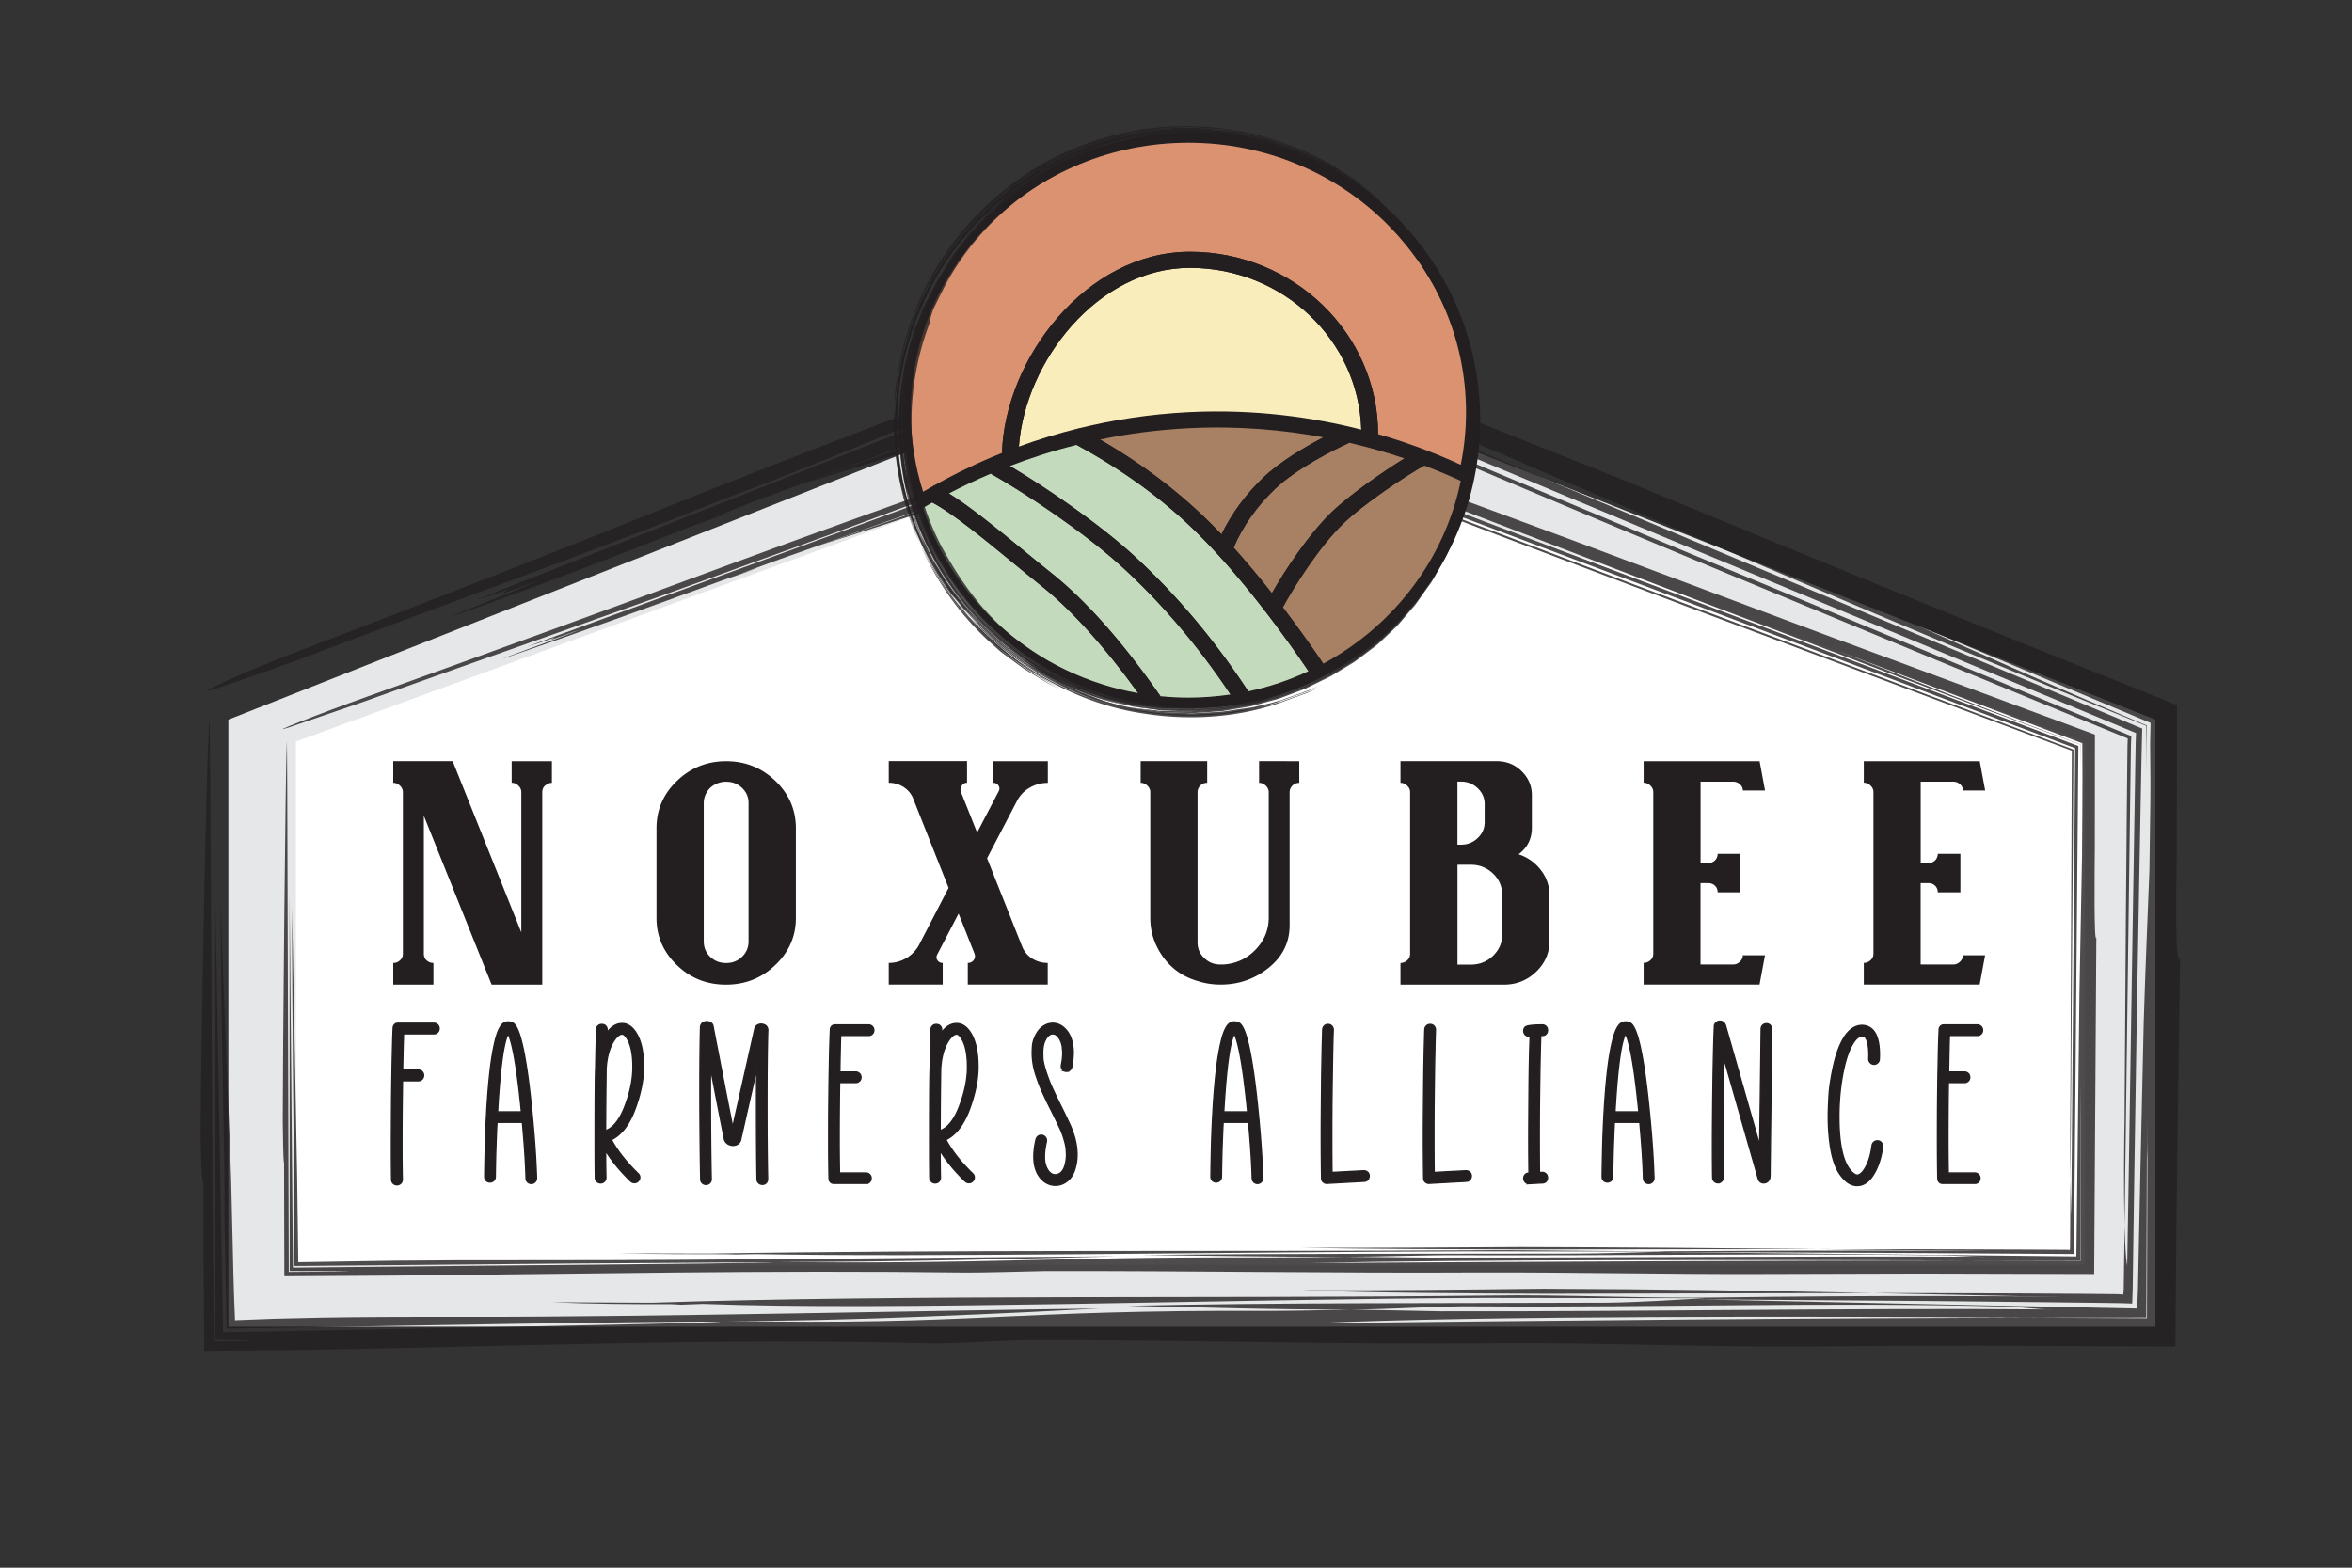
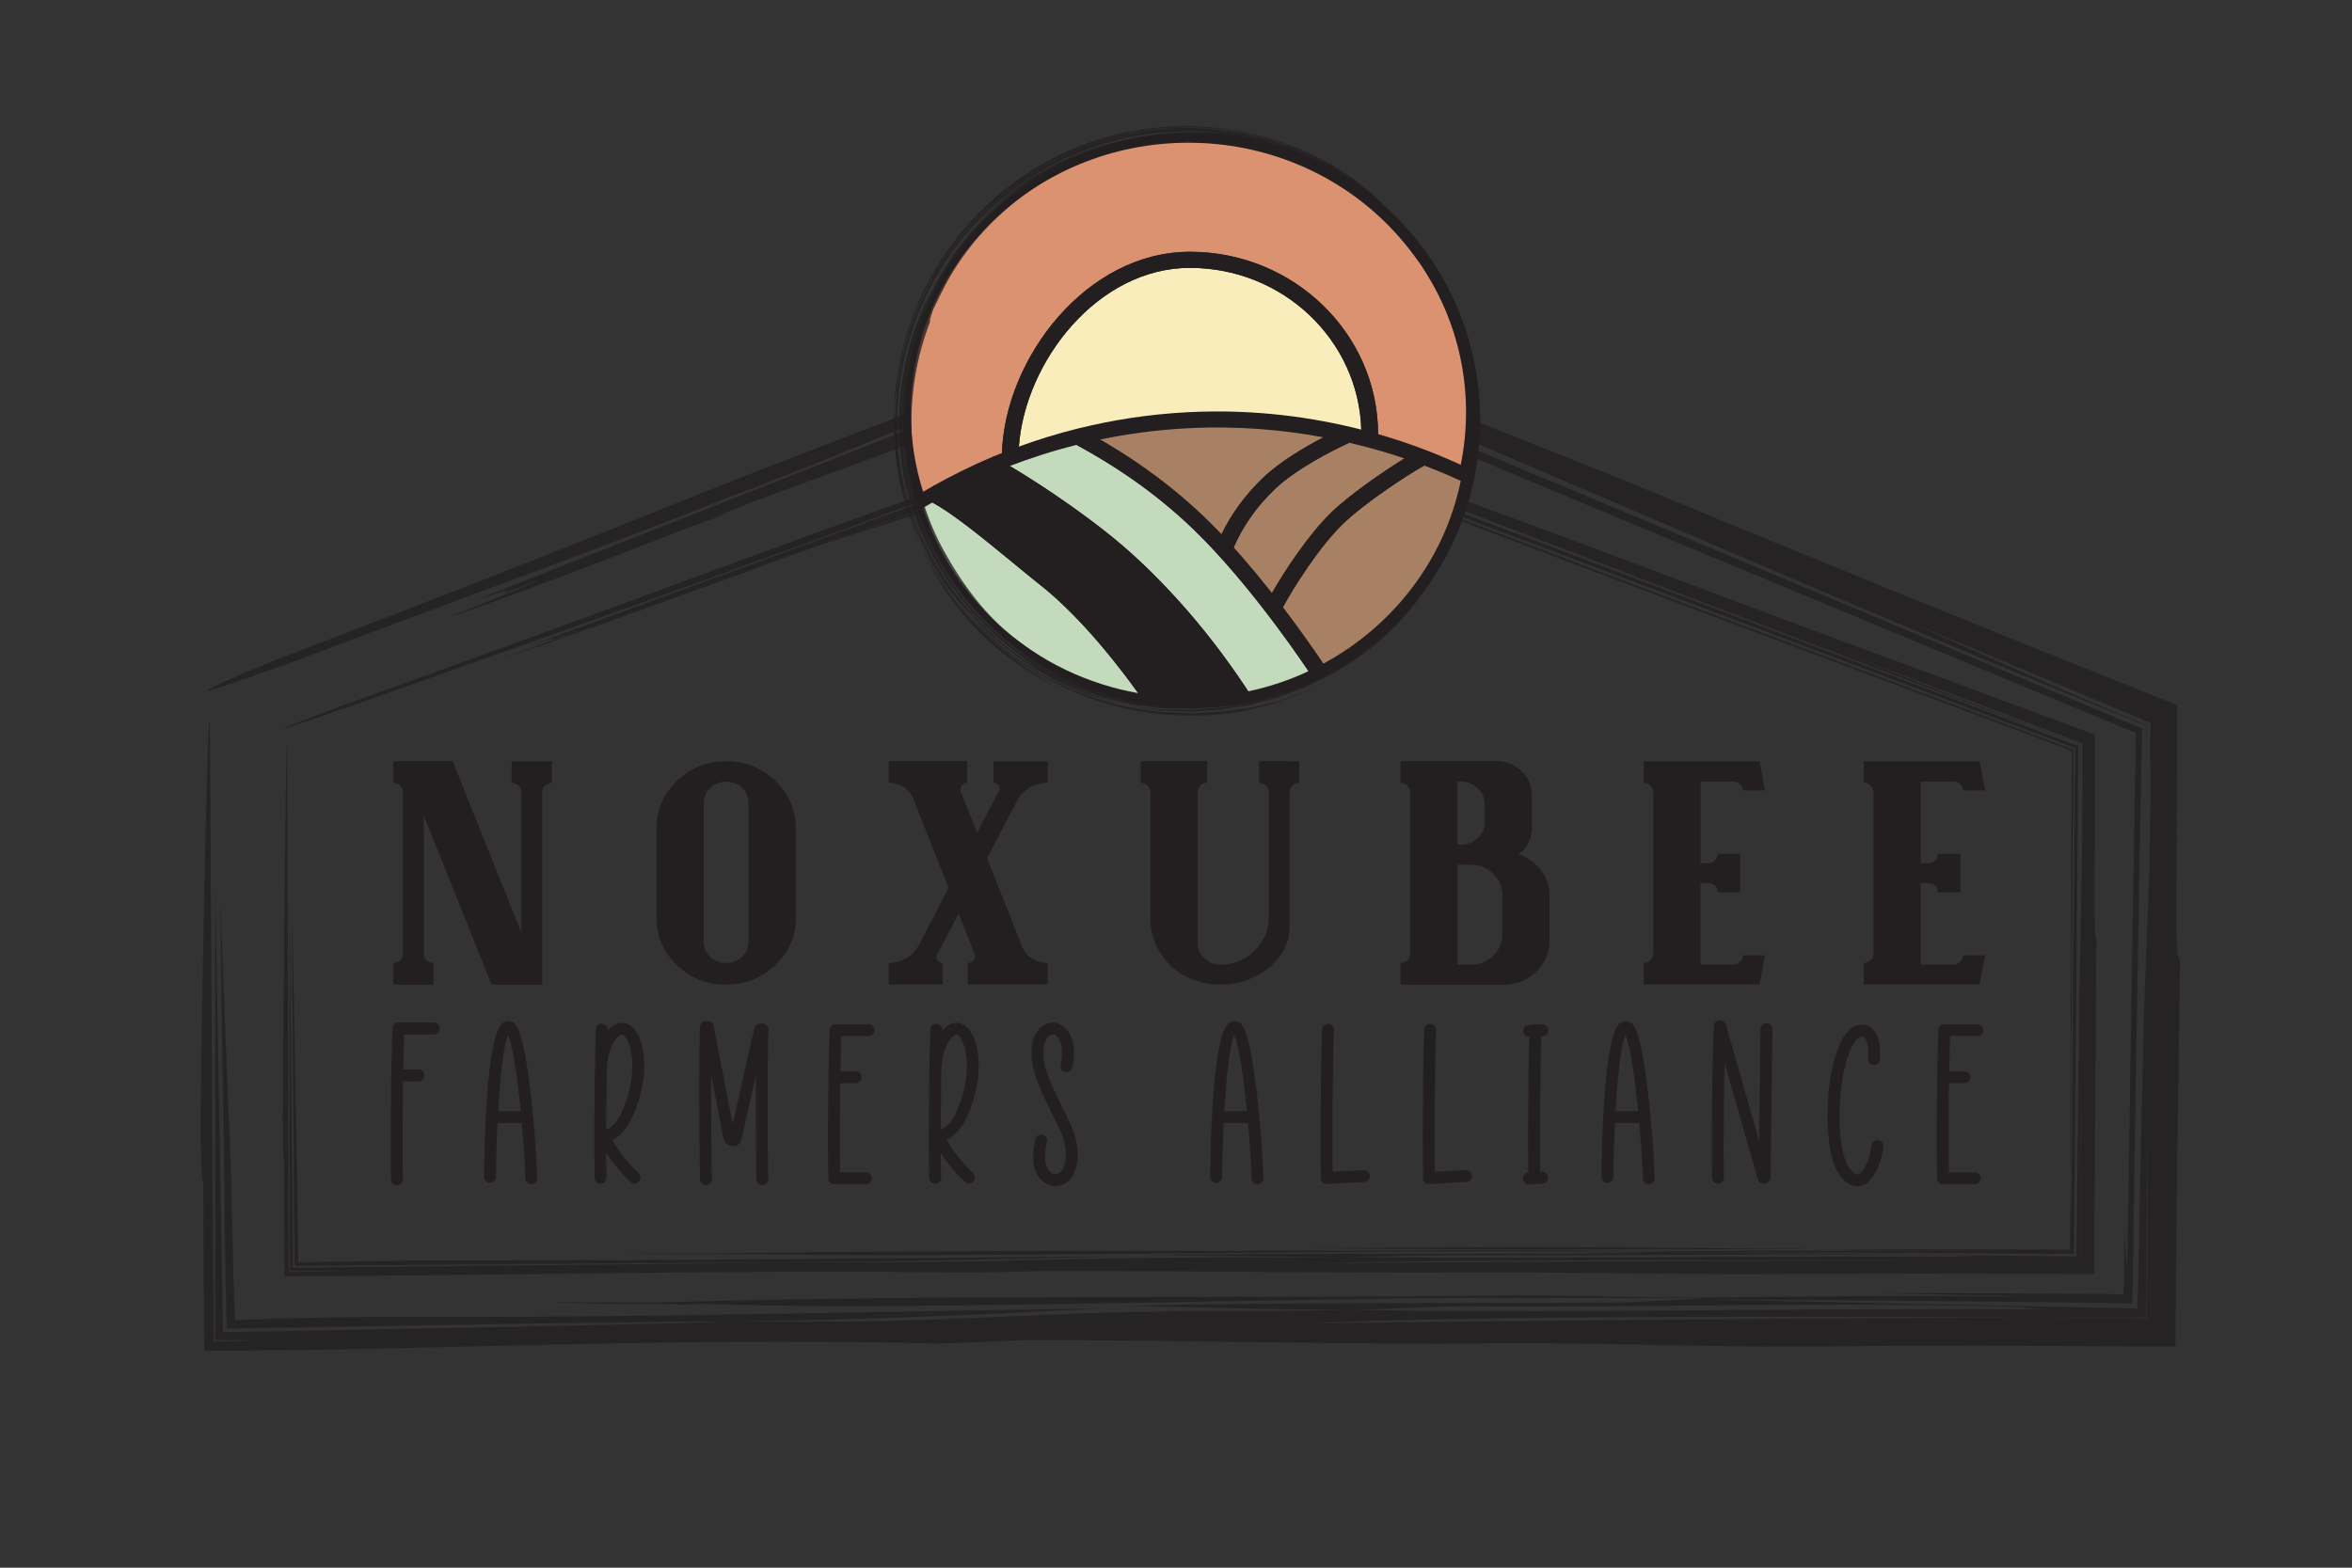
<svg xmlns="http://www.w3.org/2000/svg" version="1.1" width="432" height="288" x="0" y="0" viewBox="0 0 432 288" style="enable-background:new 0 0 432 288" xml:space="preserve">
  <rect x="0" y="0" width="432" height="288" fill="#333333" stroke="none" />
  <style>.st1{opacity:.8}.st2,.st4{fill:#231f20}.st4{stroke:#231f20;stroke-width:.242;stroke-miterlimit:10}.st5{fill:#a88063}.st6{fill:#c3dbbc}</style>
-   <path style="fill:#e6e7e8" d="M41.95 132.2v111.52h353.94V132.2L218.92 62.41z" />
  <g class="st1">
    <path class="st2" d="M55.06 119.54c26-9.92 49.34-19.1 73.22-28.71 15.04-5.99 29.56-11.55 44.13-17.05 7.29-2.74 14.58-5.48 21.96-8.25 3.69-1.38 7.4-2.78 11.14-4.18 1.87-.7 3.75-1.41 5.63-2.12 2.58-.99 5.18-1.98 7.79-2.97 7.68 3.12 15.57 6.33 23.67 9.63 19.3 7.86 37.19 14.99 56.05 22.49 15.37 6.37 31.38 12.95 47.88 19.67 8.26 3.35 16.63 6.74 25.1 10.17 9.31 3.73 18.72 7.5 28.23 11.3-.02 9.33-.04 18.81-.05 28.34-.09 4.99-.37 19.67.61 18.28-.16 11.41-.32 22.73-.48 33.99l-.21 16.84c-.06 6.82-.12 13.62-.17 20.41-12.06-.05-24.07-.11-36.05-.16-10.77-.01-21.51.04-32.24.16-18.29.1-37.35-.72-55.65-.61-29.76.34-59.02-.68-88.14-.56-4.04.15-12.79.66-16.18.6-40.1-1-77.18.56-115.05 1.19-6.68.07-12.83.13-18.73.18-.05-5.91-.09-11.61-.14-17.4-.03-4.32-.05-8.7-.03-13.38-.43-1.29-.36-4.7-.51-8.75-.02-10.82 1.06-70.93 1.62-76.44.12-1.19.23 21.15.36 46.56.07 12.71.14 26.18.21 37.86.11 12.84.2 23.71.25 29.8 4.58-.06 6.98-.11 6.63-.18-.49-.04-2.76-.06-6.38-.08 0-17.66-.01-77.17-.01-83.23.57 32.48 1.05 59.53 1.45 81.8 20.3-.38 36.71-.68 49.73-.93l28.85-.61c13.27-.31 15.27-.43 9.97-.42-5.3.01-17.89.16-33.81.4-16.02.27-35.38.59-54.09.9-.13-6.71-.26-13.34-.38-19.71.09-13.5-.65-32.7-.71-58.88.38 15.56 1.93 47.2 2.01 54.66.13 5.55.24 10.07.33 13.89.06 1.77.11 3.38.15 4.86.05 1.31.1 2.51.15 3.63 2.58-.1 4.85-.18 7.15-.27 2.69-.06 5.42-.13 8.61-.2 6.38-.11 14.57-.16 27.9-.14 32.25.06 87.63-1.23 115.17-1.53-14.32.76-47.77 2.43-68.84 2.25 45.85.88 52-2.05 99.77-1.81 4.45-.01 9.61-.11 15.18-.25 5.31.1 10.34.2 16.64.32 39.31.07 73.78-.63 112.44-.34-3.32.03-5.43-.46-8.82-.53-33.33-.87-61.67.18-96.94-.04-6.76-.13-16.17.6-23.33.59-14.54.04-27.45-.43-41.02-.69 27-.62 58.88-.46 88.01-.58 6.05-.07 13.34-.56 18.04-.82l-40.53-.06c-47.4.22-109.32 2.4-143.49 1.1-1.02.04-2.02.07-4.07.15-.51-.05-1.21-.08-2-.1-6.64.02-14.58-.04-21.76-.35l18.33.09c47.76-1.55 102.45-.73 154.3-1.32 11.49-.23 30.55.59 42.05.35 13.1-.19 26.42-.27 39.8-.26 6.69.03 13.39.05 20.09.08l10.04.09 2.51.03.54.01.14.01.28.01 1.17.06.08-1.32.01-.17.01-.09.01-.3.02-1.45.05-2.9c.07-3.86.14-7.7.2-11.52.23-14.75.47-29.5.7-44.23l.36-22.09.18-11.04.09-5.52.02-1.06.02-.66.05-1.36c-28.71-11.92-57.35-23.82-85.9-35.68-29.27-12.22-58.44-24.4-87.49-36.52-26.93 9.92-53.73 19.8-80.4 29.62-2.59 1.03-5.18 2.07-7.74 3.09 1.17-.35 2.3-.7 3.44-1.04-2.46.87-4.93 1.74-7.38 2.6-14.3 5.66-28.42 11.07-42.54 16.05-5.83 1.93 10.08-4 14.32-6.06-3.19 1.19-6.37 2.37-6.37 2.37s.52-.44 1.04-.87c-2.4 1.05-3.92 1.37-5.69 1.9 31.05-12.24 62.27-24.56 93.67-36.94-3.81.87-13.07 4.64-17.51 6.29-10.35 4.22-20.69 8.43-30.24 11.99-26.36 10.52-54.08 20.33-79.67 30.1-4.77 1.69-9.52 3.36-14.15 4.93-5.86 1.9 5.8-3.41 15.34-6.96zm338.69 68.03c.29-9.32.67-18.37 1.04-27.79.05-3.33.09-6.63.14-9.96.08-4.1.06-8.57-.01-13.08l.09-3.93c-14.8-6.2-29.54-12.38-44.33-18.58 6.85 3.09 13.82 6.21 21.18 9.43 3.69 1.59 7.46 3.23 11.35 4.91 3.59 1.52 7.28 3.09 11.11 4.71-.03 1.21-.05 2.47-.08 3.77-.02 1.66-.04 3.36-.07 5.09.02-2.98.04-5.93.05-8.79-5.85-2.39-11.62-4.73-17.3-7.05-6.02-2.49-11.96-4.96-17.84-7.39-11.74-4.91-23.22-9.78-34.58-14.63-22.71-9.73-45.04-19.3-68.12-29.19-6-2.45-12.02-4.91-18.11-7.39-6.38-2.58-12.82-5.18-19.34-7.82-3.19 1.24-6.54 2.53-9.91 3.84-10.97 4.28-21.65 8.57-32.21 12.83 14.06-5.25 28.1-10.5 42.11-15.74 58.27 24.38 116.23 48.63 174.55 73.04l-.13 5.29-.13 6.94c-.09 4.63-.17 9.26-.26 13.89-.16 9.27-.33 18.54-.49 27.83-.15 9.29-.3 18.6-.44 27.92-.07 4.66-.14 9.32-.2 13.99l-.1 7.01-.09 2.75c-1.66-.05-1.75-.09-6.21-.13l-10.49-.12c-7-.07-14.02-.14-21.05-.22-14.06-.1-28.17-.2-42.33-.31 27.3.57 54.04 1.13 81 1.7l.14-3.63c.05-2.31.09-4.63.14-6.95.1-4.65.19-9.31.29-13.99.21-9.36.42-18.77.63-28.25zm.6 17.26c-.05 12.55-.09 25-.13 37.21-5.3 0-10.45 0-15.58.01-50.32-.22-105.27-.38-137.81 1.04 44.34-.5 90.3-.97 137.81-1.04-18.35-.08-23.87-.08-19.87-.05 3.82.02 16.74.07 35.57.16.02-8.61.05-18.46.08-29.25-.08-1.41-.08-4.4-.07-8.08z" />
-     <path class="st2" d="M205.25 68.16c-19.67 7.02-39.64 14.14-59.3 21.15 7.63-2.3 14.36-4.3 23.24-7.24 8-2.74 16.3-5.72 24.73-8.81 8.24-3.06 16.64-6.18 25.01-9.28 3.97 1.66 7.94 3.32 11.88 4.97 4.11 1.74 8.19 3.46 12.23 5.16 24.4 10.42 49.22 20.87 74.4 31.34 12.6 5.21 25.28 10.45 38.04 15.73 11.71 4.8 23.49 9.63 35.33 14.49l-.05 1.24-.05 4.4-.09 9.12c-.05 6.09-.1 12.2-.16 18.32l-.24 36.89c-.08 4.01-.17 12.87 0 19.53.2-15.75.41-31.36.61-46.85.1-7.74.21-15.46.31-23.14.05-3.84.11-7.68.16-11.5.03-1.91.05-3.83.08-5.74.01-1.23.03-1.25.04-1.65l.04-1.06c-28.72-11.89-57.1-23.64-85.4-35.35l-43.72-18.29c-14.46-6.12-28.92-12.23-43.43-18.37-4.52 1.63-9.09 3.28-13.66 4.94zM283.4 236.75c-14.9.17-29.78.34-44.02.29 12.94.48 30.58.59 44.81.63 20-.04 40.01-.09 59.77-.13-19.76-.4-39.77-.72-60.56-.79z" />
    <path class="st2" d="M390.23 225.15c-.05 3.89-.11 7.77-.16 11.71-.02.32-.05.63-.08.96l-1-.07-5.9-.06c-4.29-.03-8.6-.06-12.94-.08-8.67-.02-17.41-.05-26.2-.07 8.68.19 17.32.37 25.96.56 4.32.1 8.64.19 12.97.29 2.05.05 4.09.09 6.14.14l1.82.14c.04-.47.07-.94.11-1.41l.03-.38.01-.1.01-.21.01-.65.05-2.62c-.47.04-.72-3.48-.83-8.15z" />
  </g>
-   <path style="fill:#fff" d="M54.35 136.23v96.12h328.59v-96.12l-164.3-60.14z" />
  <g class="st1">
    <path class="st2" d="M67.61 127.92c23.81-8.57 45.23-16.39 67.19-24.52 14.12-5.2 27.7-10.09 41.33-14.96 13.93-4.97 27.9-9.96 42.52-15.18l18.93 7.05c17.77 6.57 34.2 12.64 51.52 19.04 14.71 5.51 30.04 11.24 45.83 17.15 16.2 6 32.87 12.17 49.85 18.45-.01 6.81-.01 13.74-.02 20.7-.04 4.54-.17 17.89.28 16.62-.13 20.85-.27 41.4-.4 61.78-10.67-.03-21.29-.06-31.88-.08-10.03.03-20.02.05-30.02.08-16.63.05-33.96-.33-50.61-.29-27.06.16-53.67-.32-80.15-.26-3.68.07-11.63.31-14.72.28-36.47-.47-70.19.26-104.63.56-7.38.04-13.94.08-20.4.12-.02-6.75-.03-13.39-.05-20.75-.2-1.17-.17-4.28-.24-7.95-.01-9.84.49-64.5.75-69.51.05-1.01.1 16.41.16 37.38.07 21.44.15 46.51.19 60.03 3.69-.02 6.63-.04 8.59-.06 1.67-.02 2.51-.04 2.33-.06-.27-.01-1.31-.02-2.97-.03-1.94 0-4.59-.01-7.78-.02 0-20.09-.02-64.37-.02-69.3.24 26.86.45 49.62.62 68.69 39.21-.39 63.2-.63 76.02-.76 12.74-.15 14.38-.21 8.99-.2-5.39.03-17.82.11-33.26.21-15.49.14-34 .3-51.46.45-.04-4.25-.09-8.44-.13-12.51.04-12.28-.31-29.74-.33-53.55.27 14.14.81 42.93.94 49.71.09 6.72.16 11.73.21 15.66 7.32-.12 11.77-.19 17.77-.28 6.17-.07 13.93-.1 27.86-.09 29.33.03 79.69-.57 104.73-.72-13.02.35-43.45 1.13-62.61 1.05 41.69.41 47.29-.96 90.73-.85 4.04 0 8.74-.05 13.8-.12 4.83.05 9.4.09 15.13.15 35.75.03 67.1-.29 102.26-.16-3.02.01-4.94-.22-8.02-.25-30.31-.4-56.08.08-88.16-.02-6.15-.06-14.7.28-21.21.28-13.22.02-24.96-.2-37.31-.32 24.56-.29 53.54-.21 80.04-.27 5.5-.03 12.13-.26 16.41-.38l-36.86-.03c-43.11.1-99.42 1.12-130.5.51-.93.02-1.84.03-3.7.07-.47-.02-1.1-.04-1.82-.05-6.03.01-13.26-.02-19.79-.16l16.67.04c43.43-.72 93.17-.34 140.32-.61 10.45-.11 27.78.27 38.24.17 12.15-.09 24.5-.13 36.9-.12 6.2.01 12.41.03 18.62.04 3.1.01 6.2.03 9.3.04l4.64.03 1.59.01.54.02c.06-5.76.11-11.47.16-17.14l.63-75.28c-54.52-20.55-108.79-41.02-162.59-61.3-25.23 8.91-50.33 17.77-75.31 26.58-2.38.88-4.76 1.76-7.11 2.62 1.05-.34 2.08-.66 3.1-.99-2.24.77-4.49 1.55-6.72 2.32-13.13 4.82-26.06 9.48-38.94 13.92-5.29 1.77 9.26-3.4 13.22-5.03-2.92 1.03-5.83 2.07-5.83 2.07s.52-.3 1.03-.59c-2.22.86-3.57 1.23-5.17 1.73 28.5-10.43 57.17-20.93 85.99-31.48-3.39.95-11.92 4.12-15.98 5.56-9.53 3.55-19.03 7.09-27.77 10.2-24.22 8.93-49.48 17.65-72.92 26.08-4.35 1.49-8.68 2.97-12.88 4.42-5.2 1.74 5.62-2.55 14.34-5.64zm314.32 54.76c.16-8.47.32-16.7.48-25.28l.06-9.05c.01-1.87.02-3.81.02-5.81l-.03-5.83v-.16c-14.95-5.66-29.82-11.28-44.75-16.94 6.86 2.68 13.85 5.42 21.23 8.31 3.7 1.42 7.51 2.88 11.44 4.4l11.76 4.45c-.01 1.42-.02 2.99-.04 4.58 0-1.55.01-3.09.01-4.56-5.73-2.13-11.37-4.23-16.93-6.29-5.72-2.15-11.36-4.27-16.94-6.36-11.14-4.24-22.03-8.38-32.83-12.48-21.56-8.26-42.71-16.36-64.6-24.75-10.56-3.93-21.23-7.9-32.2-11.98-3.39 1.23-6.94 2.51-10.5 3.8-10.05 3.7-19.87 7.32-29.59 10.89 13.39-4.76 26.75-9.51 40.09-14.25 54.45 20.59 108.61 41.07 163.13 61.68-.27 30.95-.54 62.03-.81 93.32-12.26-.07-24.57-.15-36.92-.22l-39.2-.15c25.81.27 51.06.54 76.56.81.2-15.87.38-31.88.56-48.13zm.28 15.7-.06 33.18h-16.32c-45.76-.1-95.74-.18-125.33.48 40.32-.23 82.12-.45 125.33-.48-16.91-.04-21.83-.04-17.93-.02 3.82.01 16.28.04 34.3.07.01-7.69.02-16.41.03-25.9-.02-1.27-.02-3.98-.02-7.33z" />
    <path class="st2" d="M204.2 81.54c-17.94 6.22-36.14 12.54-54.07 18.76 6.89-2.19 12.96-4.11 21.01-6.8 7.56-2.57 15.44-5.31 23.45-8.14 7.93-2.81 16.01-5.68 24.05-8.53 6.96 2.64 13.88 5.26 20.66 7.83 23.11 8.84 46.6 17.75 70.42 26.73 23.32 8.73 46.94 17.58 70.82 26.52-.08 20.21-.16 40.63-.25 61.19-.04 3.64-.08 11.7 0 17.76.19-26.81.37-53.16.55-79.16-27.19-10.21-54.04-20.3-80.81-30.36-27.14-10.29-54.19-20.54-81.39-30.86-4.79 1.68-9.61 3.37-14.44 5.06zM279.23 229.09c-13.55.08-27.08.16-40.03.14 11.77.22 27.81.27 40.75.3l54.36-.06c-17.97-.19-36.17-.34-55.08-.38zM380.29 216.86c-.02 3.72-.05 7.45-.07 11.22l-.01 1.02-.01.17-.01.34-.47-.02-2.76-.02-6.01-.03c-4.02-.01-8.06-.03-12.11-.04l-24.53-.03 46.29.54.02-.56.01-.29.01-.83c.01-1.35.03-2.7.04-4.05-.22.02-.33-3.18-.39-7.42z" />
  </g>
  <path class="st4" d="M72.93 217.67a.974.974 0 0 1-1-.96c-.03-1.85-.04-3.94-.04-6.27 0-1.15.01-3.01.02-5.57.01-2.56.05-5.52.11-8.88.06-3.35.13-5.72.2-7.09 0-.29.09-.52.27-.69a.77.77 0 0 1 .56-.23h6.65c.26 0 .49.09.68.28s.28.42.28.7c0 .26-.09.49-.28.68s-.41.28-.68.28h-5.58c-.06 1.57-.11 3.79-.17 6.67h2.9c.26 0 .49.09.68.28s.28.42.28.7c0 .26-.09.49-.28.69s-.41.29-.68.29h-2.92c-.07 4.33-.1 8.19-.1 11.56 0 2.49.02 4.67.06 6.56a.974.974 0 0 1-.96 1zM97.6 217.42c-.28 0-.51-.09-.69-.27a.962.962 0 0 1-.29-.67c-.07-2.68-.29-6.11-.67-10.29h-4.67c-.17 3.29-.27 6.63-.31 10-.01.28-.11.51-.29.69-.18.18-.41.27-.69.27-.28 0-.51-.09-.69-.28s-.27-.42-.27-.7c.01-1.47.05-3.29.1-5.46.06-2.17.15-4.46.29-6.89.14-2.42.33-4.75.58-6.97s.57-4.12.96-5.7.86-2.61 1.42-3.09c.31-.22.62-.33.96-.33.35 0 .66.09.94.27 1.15.76 2.19 5.15 3.1 13.15.65 5.83 1.04 10.93 1.17 15.27 0 .28-.09.51-.27.7a.92.92 0 0 1-.68.3zm-1.83-13.16c-.76-7.78-1.58-12.56-2.44-14.34-.85 1.62-1.49 6.4-1.94 14.34h4.38zM110.34 217.32c-.28 0-.51-.09-.7-.27a.931.931 0 0 1-.3-.67c-.03-1.95-.04-4.15-.04-6.61 0-7.54.03-12.06.1-13.56.06-3.06.11-5.42.17-7.11.01-.26.11-.48.29-.65.18-.17.4-.25.65-.25.32 0 .57.09.74.28s.26.41.26.66l-.02.54c.83-1.1 1.76-1.65 2.77-1.65.9 0 1.69.47 2.38 1.42 1.04 1.46 1.56 3.64 1.56 6.54 0 2.2-.46 4.61-1.38 7.25-1.08 3.15-2.59 5.2-4.52 6.13 1.07 2.01 2.7 4.09 4.9 6.23.21.2.31.43.31.71 0 .24-.09.46-.28.66s-.42.3-.7.3c-.25 0-.47-.08-.67-.25-1.92-1.85-3.46-3.72-4.63-5.63.01 1.83.03 3.48.06 4.94 0 .28-.09.51-.27.69-.18.19-.41.29-.68.3zm.89-9.61c1.49-.53 2.72-2.15 3.69-4.86.89-2.42 1.33-4.7 1.33-6.83 0-2.49-.4-4.3-1.21-5.44-.28-.4-.53-.6-.77-.6-.43 0-.9.35-1.4 1.06-.89 1.29-1.4 3.04-1.54 5.23-.05 3.65-.08 7.46-.1 11.44zM140.05 217.59c-.28 0-.51-.09-.7-.26a.92.92 0 0 1-.3-.68c-.07-3.81-.1-8.36-.1-13.67 0-2.24.01-4.4.02-6.5l-2.92 12.88c-.06.31-.21.56-.46.75-.25.2-.56.3-.92.31-.4 0-.75-.11-1.05-.32-.3-.22-.49-.5-.57-.84-.4-1.97-1.25-6.31-2.54-13.02-.01 1.28-.02 2.58-.02 3.9 0 6.31.05 11.8.15 16.48 0 .28-.09.51-.27.69-.18.18-.4.28-.67.29-.28 0-.51-.09-.7-.26a.92.92 0 0 1-.3-.68 823.3 823.3 0 0 1-.15-16.86c0-4.97.04-8.68.12-11.13.01-.24.1-.45.27-.65.17-.19.43-.31.79-.33h.08c.35 0 .62.08.82.25.2.17.32.36.34.58.17.88.46 2.43.9 4.67.43 2.24.9 4.64 1.4 7.21.5 2.57.94 4.79 1.31 6.65l4.06-18.07c.07-.29.23-.51.48-.65a1.27 1.27 0 0 1 .9-.17c.35.06.6.18.76.39.16.2.24.42.24.66v.04c-.1 3.03-.15 7.6-.15 13.71 0 5.21.04 9.76.12 13.65 0 .28-.09.51-.27.69-.16.18-.39.28-.67.29zM159.06 217.4h-5.94c-.24 0-.43-.08-.58-.23a.86.86 0 0 1-.25-.58l-.02-.12c-.04-2.07-.06-4.51-.06-7.33 0-.71 0-2.19.01-4.44.01-2.25.04-5.05.1-8.41s.13-5.72.2-7.09v-.12c.03-.24.12-.43.27-.57s.34-.22.56-.22h6.19c.26 0 .49.09.68.28.19.19.28.42.28.7 0 .26-.09.49-.28.68-.19.19-.41.28-.68.28h-5.13c-.06 1.58-.1 3.82-.15 6.71h2.9c.28 0 .51.09.7.28s.28.42.28.7c0 .26-.09.49-.28.68s-.42.28-.7.28h-2.94c-.06 3.65-.08 7.12-.08 10.4 0 2.33.02 4.4.06 6.21h4.85c.26 0 .49.09.68.28s.28.41.28.68c0 .28-.09.51-.28.7s-.41.25-.67.25zM171.78 217.32c-.28 0-.51-.09-.7-.27a.931.931 0 0 1-.3-.67c-.03-1.95-.04-4.15-.04-6.61 0-7.54.03-12.06.1-13.56.06-3.06.11-5.42.17-7.11.01-.26.11-.48.29-.65.18-.17.4-.25.65-.25.32 0 .57.09.74.28s.26.41.26.66l-.02.54c.83-1.1 1.76-1.65 2.77-1.65.9 0 1.69.47 2.38 1.42 1.04 1.46 1.56 3.64 1.56 6.54 0 2.2-.46 4.61-1.38 7.25-1.08 3.15-2.59 5.2-4.52 6.13 1.07 2.01 2.7 4.09 4.9 6.23.21.2.31.43.31.71 0 .24-.09.46-.28.66s-.42.3-.7.3c-.25 0-.47-.08-.67-.25-1.92-1.85-3.46-3.72-4.63-5.63.01 1.83.03 3.48.06 4.94 0 .28-.09.51-.27.69a.92.92 0 0 1-.68.3zm.9-9.61c1.49-.53 2.72-2.15 3.69-4.86.89-2.42 1.33-4.7 1.33-6.83 0-2.49-.4-4.3-1.21-5.44-.28-.4-.53-.6-.77-.6-.43 0-.9.35-1.4 1.06-.89 1.29-1.4 3.04-1.54 5.23-.06 3.65-.09 7.46-.1 11.44zM193.83 217.76c-.69 0-1.33-.21-1.92-.61-.58-.41-1.06-.98-1.42-1.7a6.32 6.32 0 0 1-.56-2.06 9.99 9.99 0 0 1-.04-.94c0-.94.13-1.99.4-3.12.07-.28.22-.49.44-.63.15-.1.32-.15.5-.15.08 0 .16.01.23.02.28.08.48.23.6.44.1.15.15.33.15.52 0 .07-.01.14-.02.21-.24 1.06-.35 2-.35 2.83 0 .75.14 1.42.42 2.02.4.82.94 1.23 1.62 1.23h.06c.76-.1 1.31-.63 1.63-1.6.21-.71.31-1.41.31-2.1 0-.14-.02-.45-.05-.94s-.16-1.11-.39-1.87c-.22-.76-.47-1.43-.75-2.03-.58-1.22-1.14-2.36-1.67-3.42a76.46 76.46 0 0 1-1.6-3.35c-.49-1.08-.92-2.23-1.29-3.44a13.1 13.1 0 0 1-.54-3.67c0-.28.02-.68.05-1.21.03-.53.2-1.12.49-1.79.35-.74.76-1.3 1.25-1.69.63-.49 1.29-.73 2-.73.35 0 .68.06 1 .19.65.24 1.22.7 1.71 1.38.49.68.81 1.57.96 2.67.06.38.08.76.08 1.17 0 .81-.1 1.7-.29 2.69-.08.28-.24.48-.46.6a.85.85 0 0 1-.48.15c-.1 0-.19-.01-.29-.04a.89.89 0 0 1-.56-.44c-.08-.15-.12-.31-.12-.48 0-.07.01-.15.02-.23.17-.81.25-1.54.25-2.19 0-.22-.03-.59-.08-1.09-.06-.51-.22-1-.48-1.47-.38-.64-.8-.96-1.27-.96-.57 0-1.06.44-1.46 1.31-.25.56-.38 1.26-.38 2.12 0 .07 0 .36.01.88.01.51.16 1.28.47 2.29.35 1.12.75 2.21 1.22 3.24.47 1.04.98 2.12 1.55 3.24.53 1.06 1.08 2.21 1.67 3.46.33.71.63 1.51.9 2.4.32 1.1.48 2.2.48 3.29 0 .86-.13 1.74-.4 2.63-.26.86-.69 1.56-1.27 2.08-.7.59-1.47.89-2.33.89zM230.98 217.42c-.28 0-.51-.09-.69-.27a.962.962 0 0 1-.29-.67c-.07-2.68-.29-6.11-.67-10.29h-4.67c-.17 3.29-.27 6.63-.31 10-.01.28-.11.51-.29.69s-.41.27-.69.27c-.28 0-.51-.09-.69-.28a.974.974 0 0 1-.27-.7c.01-1.47.05-3.29.1-5.46s.15-4.46.29-6.89c.14-2.42.33-4.75.58-6.97s.57-4.12.96-5.7.86-2.61 1.42-3.09c.3-.22.62-.33.96-.33.35 0 .66.09.94.27 1.15.76 2.19 5.15 3.1 13.15.65 5.83 1.04 10.93 1.17 15.27 0 .28-.09.51-.27.7s-.4.29-.68.3zm-1.83-13.16c-.76-7.78-1.58-12.56-2.44-14.34-.85 1.62-1.49 6.4-1.94 14.34h4.38zM243.7 217.4c-.25 0-.47-.08-.65-.25a.864.864 0 0 1-.31-.69c-.04-2.32-.06-4.95-.06-7.88 0-2.03.02-5.04.06-9.02.04-3.99.11-7.46.21-10.42.01-.28.11-.5.3-.68s.41-.26.68-.26c.28 0 .51.1.71.31.17.2.25.42.25.69-.1 2.78-.17 6.83-.23 12.17-.03 2.56-.04 4.96-.04 7.21 0 2.45.01 4.72.04 6.81l5.83-.31c.26 0 .49.08.69.25s.3.39.31.67v.02c0 .26-.08.49-.25.69-.17.2-.39.3-.67.31l-6.87.38zM262.46 217.4c-.25 0-.47-.08-.65-.25a.864.864 0 0 1-.31-.69c-.04-2.32-.06-4.95-.06-7.88 0-2.03.02-5.04.06-9.02.04-3.99.11-7.46.21-10.42.01-.28.11-.5.3-.68s.41-.26.68-.26c.28 0 .51.1.71.31.17.2.25.42.25.69-.1 2.78-.17 6.83-.23 12.17-.03 2.56-.04 4.96-.04 7.21 0 2.45.01 4.72.04 6.81l5.83-.31c.26 0 .49.08.69.25s.3.39.31.67v.02c0 .26-.08.49-.25.69-.17.2-.39.3-.67.31l-6.87.38zM280.83 217.45a.93.93 0 0 1-.65-.25c-.19-.18-.3-.42-.31-.73 0-.26.08-.49.25-.67.17-.18.38-.28.65-.29h.06c-.03-2-.04-4.17-.04-6.52 0-2.15.02-5.12.05-8.9.03-3.78.1-7.02.2-9.73h-.19c-.26 0-.49-.08-.67-.25-.19-.18-.3-.42-.31-.73 0-.26.08-.49.25-.67.26-.28 1.32-.42 3.17-.42.25 0 .47.08.65.25.18.17.28.38.29.65v.1c0 .25-.08.46-.24.65-.16.18-.37.28-.64.29l-.35.02c-.1 2.63-.17 6.51-.23 11.65-.03 2.46-.04 4.77-.04 6.94 0 2.36.01 4.55.04 6.56l.5-.02c.25 0 .46.08.65.25.21.18.31.43.31.75 0 .25-.08.47-.24.65-.16.18-.38.28-.66.29l-2.5.13zM302.84 217.42c-.28 0-.51-.09-.69-.27a.962.962 0 0 1-.29-.67c-.07-2.68-.29-6.11-.67-10.29h-4.67c-.17 3.29-.27 6.63-.31 10-.01.28-.11.51-.29.69s-.41.27-.69.27c-.28 0-.51-.09-.69-.28a.974.974 0 0 1-.27-.7c.01-1.47.05-3.29.1-5.46s.15-4.46.29-6.89c.14-2.42.33-4.75.58-6.97s.57-4.12.96-5.7.86-2.61 1.42-3.09c.3-.22.62-.33.96-.33.35 0 .66.09.94.27 1.15.76 2.19 5.15 3.1 13.15.65 5.83 1.04 10.93 1.17 15.27 0 .28-.09.51-.27.7s-.4.29-.68.3zm-1.83-13.16c-.76-7.78-1.58-12.56-2.44-14.34-.85 1.62-1.49 6.4-1.94 14.34h4.38zM323.93 217.32h-.02c-.47-.03-.78-.26-.94-.71l-6.31-22.11c-.12 5.81-.19 11.26-.19 16.36 0 2 .01 3.82.04 5.46 0 .26-.09.49-.27.68s-.4.29-.67.3a.974.974 0 0 1-1-.96c-.03-1.79-.04-3.74-.04-5.83 0-2.79.03-6.47.09-11.02.06-4.56.15-8.2.26-10.92.01-.25.1-.47.27-.65.21-.22.46-.33.75-.33.22 0 .43.06.61.19s.32.31.41.56l6.29 22.07.27-21.4c0-.26.09-.49.28-.67s.42-.27.7-.27c.26 0 .49.09.67.28s.28.42.29.7l-.31 26.36v.27c0 .21-.01.43-.04.66-.03.23-.14.45-.33.66-.23.21-.5.32-.81.32zM341.08 217.8c-1.2 0-2.31-.8-3.35-2.4-.76-1.25-1.3-2.99-1.6-5.23-.22-1.61-.33-3.31-.33-5.1 0-.69.04-1.87.12-3.51.08-1.65.37-3.6.88-5.88.51-2.27 1.22-4.07 2.1-5.39.92-1.28 1.95-1.92 3.11-1.92.24 0 .46.03.67.08 1.68.42 2.52 2.18 2.52 5.29 0 .31-.01.6-.03.88a.9.9 0 0 1-.34.67.92.92 0 0 1-.6.23.93.93 0 0 1-.75-.35.914.914 0 0 1-.23-.62v-.04c.01-.24.02-.47.02-.69 0-.39-.02-.83-.07-1.33s-.15-.96-.3-1.39c-.15-.42-.36-.67-.62-.74a.699.699 0 0 0-.27-.04c-.03 0-.09 0-.19.01s-.26.09-.5.24-.5.43-.79.83c-.78 1.15-1.4 2.78-1.85 4.88-.61 2.76-.92 5.72-.92 8.88 0 4.32.55 7.39 1.65 9.21.39.62.79 1.06 1.19 1.31.17.12.34.19.52.19.07 0 .13-.01.19-.02.51-.15 1.02-.72 1.51-1.7s.84-2.22 1.03-3.72c.04-.25.15-.45.33-.61.18-.16.4-.24.65-.24.31 0 .55.12.73.35.15.18.23.4.23.65v.1c-.14 1.1-.38 2.14-.74 3.14s-.8 1.84-1.34 2.54-1.17 1.16-1.9 1.36c-.25.05-.48.08-.73.08zM362.71 217.4h-5.94c-.24 0-.43-.08-.58-.23a.86.86 0 0 1-.25-.58l-.02-.12c-.04-2.07-.06-4.51-.06-7.33 0-.71 0-2.19.01-4.44.01-2.25.04-5.05.1-8.41s.13-5.72.2-7.09v-.12c.03-.24.12-.43.27-.57.15-.15.34-.22.56-.22h6.19c.26 0 .49.09.68.28s.28.42.28.7c0 .26-.09.49-.28.68s-.41.28-.68.28h-5.13c-.06 1.58-.1 3.82-.15 6.71h2.9c.28 0 .51.09.7.28s.28.42.28.7c0 .26-.09.49-.28.68s-.42.28-.7.28h-2.94c-.06 3.65-.08 7.12-.08 10.4 0 2.33.02 4.4.06 6.21h4.86c.26 0 .49.09.68.28s.28.41.28.68c0 .28-.09.51-.28.7s-.42.25-.68.25z" />
  <g>
    <circle class="st2" cx="218.97" cy="77.19" r="52.9" />
    <g class="st1">
-       <path class="st2" d="M269.23 71.62c-.36-2.28-.53-4.54-1.17-6.67-.29-1.07-.5-2.15-.84-3.18-.37-1.02-.74-2.04-1.11-3.05-.2-.5-.34-1.02-.58-1.5l-.7-1.45c-.47-.96-.91-1.93-1.41-2.87l-1.67-2.72c-.28-.45-.55-.91-.84-1.36l-.97-1.27c-3.92-5.35-8.57-9.77-13.93-13.29-5.36-3.5-11.49-6.12-18.43-7.36-6.87-1.21-13.47-1.04-20.12.44-6.71 1.41-13.49 4.36-19.49 8.82-5.99 4.45-11.3 10.36-14.83 17.39-.38.75-1.13 2.24-1.73 3.5-.48 1.31-.8 2.39-.57 2.23-5.51 14.11-4.45 30.43 3.06 43.2 3.04 5.38 7.01 10.65 11.86 14.59 3.98 3.14 8.23 5.84 12.79 7.92 1.15.48 2.33.9 3.49 1.35.59.21 1.16.48 1.76.63l1.81.48 1.81.48c.6.17 1.2.33 1.82.4l3.69.56c.68.13 1.78.06 2.85.09 1.06.01 2.1.02 2.67.06 6.83.22 13.44-1.1 19.41-3.58 5.98-2.48 11.34-6.08 15.97-10.49.46-.43.91-.84 1.34-1.25.43-.42.79-.88 1.18-1.3.76-.86 1.49-1.68 2.22-2.51.65-.88 1.3-1.76 1.96-2.66.33-.45.67-.9 1.01-1.36.3-.49.6-.99.91-1.5.1-.45.72-1.42 1.38-2.6.43-.8 1.27-2.55 2.36-4.73.44-1.14.92-2.39 1.42-3.69.12-.33.26-.65.38-.99.09-.34.19-.69.28-1.03.19-.69.38-1.39.58-2.08.18-.7.42-1.38.54-2.07.12-.69.24-1.38.35-2.04.2-1.33.53-2.56.55-3.68.17-2.22.31-3.84.38-4.31.01-.24-.01 2.17-.29 5.87-.14.92-.28 1.92-.44 2.98-.08.53-.16 1.08-.24 1.64-.14.55-.28 1.11-.42 1.68-.3 1.14-.56 2.33-.91 3.52-.42 1.17-.85 2.35-1.28 3.54l-.32.89c-.12.29-.27.57-.4.86-.27.57-.54 1.13-.81 1.69-.53 1.12-1.03 2.24-1.68 3.23-.61 1.02-1.19 2-1.75 2.92-.6.9-1.24 1.7-1.78 2.46-.57.75-1.04 1.47-1.53 2.04-.5.57-.93 1.05-1.28 1.45-.7.8-1.07 1.23-.99 1.18.09-.08.44-.45.98-1.04.27-.3.59-.65.96-1.04s.78-.84 1.15-1.37c.77-1.05 1.7-2.23 2.63-3.55.82-1.38 1.74-2.83 2.6-4.33.73-1.56 1.52-3.11 2.18-4.62.57-1.55 1.1-3.02 1.58-4.33L270 87.6c-1.15 5.97-3.24 11.15-5.61 15.55l-1.85 3.17c-.66.98-1.36 1.91-2.02 2.83-.33.46-.65.91-.98 1.35-.35.42-.71.82-1.06 1.22-.7.8-1.39 1.58-2.05 2.34-5.56 5.84-10.94 9.04-14.96 10.98-1.97 1.09-3.73 1.65-5.08 2.2-.69.26-1.27.52-1.8.69-.53.15-.98.28-1.34.38-1.47.42-1.65.49-.86.29.39-.1 1.03-.27 1.88-.49.85-.21 1.84-.66 3.03-1.09 1.18-.44 2.53-.91 3.9-1.66 1.38-.72 2.96-1.37 4.43-2.39 1.51-.95 3.13-1.89 4.61-3.14.76-.59 1.53-1.18 2.31-1.79.72-.67 1.44-1.35 2.17-2.03 2.94-2.68 5.42-5.87 7.54-8.94 2.6-3.85 5.84-9.78 7.85-18.58-.32 1.3-.62 2.96-1.1 4.72-.28.87-.57 1.76-.86 2.66-.3.9-.55 1.83-.96 2.67-.37.86-.74 1.7-1.08 2.49-.34.8-.66 1.55-1.05 2.18-.73 1.29-1.31 2.32-1.63 2.88-.35.66-.77 1.22-1.15 1.75-.38.53-.73 1.02-1.05 1.48-.66.91-1.18 1.73-1.78 2.37-1.13 1.31-1.97 2.35-2.9 3.37-1 .96-2.04 1.95-3.47 3.28-.76.61-1.65 1.27-2.68 2.05-.52.38-1.06.82-1.68 1.24-.64.39-1.32.8-2.06 1.25-.6.37-1.24.75-1.89 1.15-.66.39-1.39.7-2.12 1.07-.73.36-1.49.73-2.26 1.11l-.58.29-.61.23c-.41.16-.82.31-1.24.47-.83.32-1.68.64-2.54.96-.85.34-1.77.51-2.66.78-.9.25-1.81.49-2.72.74-.92.21-1.85.33-2.78.49-.93.16-1.85.31-2.77.47-.93.06-1.85.13-2.75.19-.91.06-1.81.12-2.69.18-.88-.03-1.75-.05-2.59-.08l-2.47-.09c-.8 0-1.56-.18-2.3-.26-1.47-.22-2.85-.35-4.04-.61 1.25.22 2.95.33 4.87.55.96.15 1.99.1 3.06.12 1.07.01 2.17.02 3.29.04l3.39-.27c1.13-.1 2.26-.14 3.35-.38 2.18-.39 4.28-.65 6.04-1.18-1.93.54-3.72.7-5.32.96-.8.1-1.56.28-2.3.32-.74.05-1.44.09-2.12.14-.68.05-1.33.1-1.96.14-.32.03-.63.05-.93.07-.31 0-.61-.01-.91-.01-1.2-.01-2.36-.03-3.52-.04-1.17.04-2.32-.16-3.55-.28-.61-.07-1.24-.14-1.89-.22l-.99-.12c-.33-.07-.67-.15-1.01-.23-1.37-.33-2.88-.63-4.52-1.11-.8-.29-1.65-.59-2.54-.91-.45-.16-.9-.33-1.37-.5-.23-.09-.47-.17-.71-.26-.23-.11-.47-.23-.7-.34-.71-.33-1.48-.69-2.29-1.08-.81-.39-1.7-.73-2.54-1.26-.79-.5-1.57-.99-2.38-1.5-.4-.26-.82-.52-1.25-.79-.4-.31-.82-.64-1.26-.98-5.62-4.07-10.18-8.87-13.78-14.28-3.59-5.41-6.25-11.46-7.6-18.18.3 1.14.33 1.9.61 3.07.18.72.3 1.45.54 2.13.24.69.48 1.37.71 2.05.48 1.35.91 2.71 1.57 3.95.62 1.26 1.18 2.54 1.86 3.76.73 1.18 1.46 2.37 2.19 3.55 3.15 4.59 6.96 8.83 11.84 12.76.95.73 2.12 1.57 3.33 2.37 1.27.71 2.56 1.42 3.64 2.08.28.17.55.33.82.49.29.14.57.28.85.41.56.28 1.12.55 1.67.82 1.1.54 2.16 1.13 3.29 1.52 1.11.44 2.22.87 3.32 1.3 1.11.41 2.28.67 3.44 1.01-9.42-1.97-19.7-7.84-26.69-15.55-.73-.79-1.58-1.63-2.36-2.46-.72-.87-1.42-1.7-1.96-2.34 2.74 3.98 6.25 7.39 9.98 10.5 6.67 5.25 15.78 9.58 24.89 10.79 1.13.16 2.26.31 3.37.46 1.11.11 2.22.11 3.31.16.54.02 1.08.04 1.62.07.54.03 1.07.05 1.59 0 1.05-.06 2.08-.11 3.09-.17 2.02-.02 3.91-.45 5.69-.66.45-.06.88-.12 1.31-.18.43-.06.84-.19 1.24-.27.81-.18 1.59-.36 2.34-.53.35-.1.69-.2 1.39-.41.18-.03.43-.07.69-.17 2.21-.84 4.92-1.68 7.23-2.8-.99.45-1.95.99-2.98 1.36l-3.08 1.11c-7.95 3.12-17.41 3.98-26.66 2.49-9.31-1.38-18.19-5.69-25.52-11.4-.82-.63-1.68-1.48-2.63-2.34-.47-.44-.96-.89-1.45-1.36-.46-.5-.9-1.02-1.36-1.53-.45-.52-.9-1.03-1.35-1.54-.45-.51-.9-.99-1.26-1.53-.76-1.04-1.48-2-2.11-2.82-7.09-9.83-10.88-22.78-9.64-34.92l.14-2.05.34-2.03.34-2.03c.12-.67.2-1.35.41-2.01l1.08-3.96c.38-1.31.94-2.56 1.41-3.84.25-.63.47-1.28.75-1.9l.91-1.83.91-1.83c.16-.3.3-.61.46-.91l.54-.86 2.17-3.45 2.48-3.22c3.46-4.16 7.44-7.89 11.93-10.86 4.51-2.93 9.4-5.23 14.51-6.79 5.15-1.42 10.45-2.15 15.75-2.13 5.29.19 10.54.95 15.54 2.56 4.97 1.69 9.68 4 13.96 6.95 4.21 3.04 7.97 6.62 11.19 10.62.58.76 1.15 1.53 1.72 2.28-.22-.35-.44-.7-.66-1.04.51.74 1.02 1.47 1.53 2.21 2.95 4.37 5.21 9.1 6.63 14.02.57 2.01-1.23-3.49-1.98-4.92.26.52.4 1.09.55 1.49.14.41.24.68.24.68l-.28-.36c.33.82.43 1.34.6 1.94l-.73-1.99c-.25-.66-.46-1.34-.8-1.96l-1.84-3.83-2.21-3.64c-.34-.62-.79-1.17-1.22-1.74l-1.28-1.71a53.475 53.475 0 0 0-12.51-11.54c.53.38 1.42 1.15 2.38 1.88.94.76 1.99 1.44 2.55 2.01 2.87 2.45 5.56 5.12 7.57 7.92 3.04 3.72 5.27 8.13 7 12.61.39 1.14.78 2.27 1.17 3.41.3 1.16.55 2.32.83 3.47.13.58.28 1.15.4 1.72.08.58.16 1.16.23 1.74.15 1.16.34 2.3.46 3.44.02 1.69.04 3.37.05 5.01-.08 1.08-.1.45-.24-.76-.13-1.19-.2-3.09-.33-4.77zm-101.74-9.31c.12-.39.22-.79.35-1.17l.46-1.14.91-2.25c.54-1.52 1.41-2.91 2.15-4.38l.77-1.56.92-1.48c.38-.61.77-1.25 1.17-1.9.2-.33.4-.66.6-1 .23-.32.46-.64.7-.96 3.67-5 8.17-9.33 13.32-12.71-5.2 3.27-10.23 7.59-14.6 14.13.31-.55.7-1.05 1.08-1.55.38-.5.76-1 1.13-1.5.38-.5.75-.99 1.13-1.48.39-.48.83-.91 1.24-1.37.84-.89 1.65-1.8 2.5-2.66.91-.8 1.8-1.59 2.7-2.38.87-.82 1.84-1.49 2.8-2.18.97-.67 1.88-1.41 2.88-2 2.03-1.14 3.97-2.39 6.1-3.24 4.12-2 8.53-3.13 12.94-3.99l3.36-.41c.56-.06 1.12-.16 1.68-.19l1.7-.04c1.13-.03 2.26-.05 3.4-.08 1.13.08 2.27.17 3.41.25l2.07.13 2.06.34 2.06.34 1.03.17 1.01.27c1.35.36 2.71.73 4.08 1.1 1.32.49 2.65.99 3.99 1.49l.71.26.68.33 1.35.65c.89.44 1.8.84 2.67 1.3.85.51 1.69 1.01 2.53 1.52.84.51 1.7.98 2.46 1.59-9.9-7.22-22.37-10.87-34.71-9.99-6.16.45-12.25 1.96-17.93 4.5a53.535 53.535 0 0 0-15.44 10.44c-9.03 8.73-14.81 20.88-15.92 33.65-1.29 12.77 2.51 26.07 10.29 36.59-10.03-13.71-12.7-31.49-7.79-47.44zm-1.14 5.95c-1.14 6.53-1.07 13.21.22 19.57 1.75 8.65 5.89 17.21 11.37 23.66 5.5 6.46 12.02 10.8 17.18 13.11-13.98-6.61-25.15-20.4-28.55-36.77.46 1.93.86 3.43 1.14 4.56.13.57.29 1.02.43 1.39.13.37.23.64.3.84.28.77.08.2-.52-1.47-.22-.86-.51-2-.86-3.38-.15-.7-.41-1.44-.53-2.27-.12-.83-.26-1.72-.4-2.66-.62-3.76-.7-8.5-.19-13.78.06-.49.22-1.53.41-2.8z" />
      <path class="st2" d="M240.56 28.81c6.53 3.18 12.44 7.76 17.07 13.22-.83-1.08-1.6-2.13-2.57-3.08l-1.45-1.51c-.51-.52-1.02-1.09-1.66-1.58-.86-.69-1.72-1.39-2.59-2.1l-.66-.53c-.23-.16-.47-.31-.71-.47-.48-.31-.96-.62-1.45-.94-.49-.31-.98-.63-1.47-.94l-.74-.47-.78-.4c-1.05-.53-2.11-1.07-3.16-1.6-4.34-1.89-8.95-3.47-13.56-4.15a53.494 53.494 0 0 0-20.24.38 52.884 52.884 0 0 0-19.08 8.25 54.216 54.216 0 0 0-14.75 15.27 53.721 53.721 0 0 0-7.78 20.16c-.12.71-.3 1.85-.5 3.11-.1 1.27-.14 2.67-.18 3.86.45-9.2 3.09-18.17 7.85-25.76l1.78-2.83 2.03-2.65 1.02-1.32c.36-.42.75-.82 1.12-1.22l2.27-2.42c.78-.78 1.64-1.48 2.46-2.22.84-.72 1.62-1.5 2.54-2.11l2.67-1.93.67-.48.71-.42 1.42-.83c.95-.54 1.87-1.15 2.85-1.62l2.97-1.37c.5-.22.98-.47 1.49-.67l1.54-.54 3.08-1.07c1.04-.3 2.11-.52 3.16-.78 1.06-.23 2.1-.56 3.18-.66 2.15-.25 4.28-.68 6.45-.65l3.23-.1c1.08.03 2.15.14 3.23.21l1.61.12.8.06.8.14 3.18.56c.53.1 1.06.16 1.58.31l1.55.44 3.1.88c1.01.36 2 .78 3 1.17.96.4 1.98.74 2.92 1.28zM181.54 117.72l1.51 1.34.76.67c.26.21.54.4.81.6 1.08.8 2.16 1.59 3.24 2.38 1.11.74 2.27 1.38 3.38 2.07.57.33 1.11.7 1.69.99.59.28 1.17.57 1.75.85l-1.62-.84c-.57-.28-1.09-.67-1.66-1.02-1.12-.73-2.33-1.43-3.48-2.23-1.12-.85-2.25-1.71-3.36-2.55-.57-.4-1.05-.89-1.56-1.34-.5-.45-.98-.9-1.46-1.33-5.29-4.89-9.6-10.84-12.55-17.33a53.125 53.125 0 0 0 12.55 17.74zM164.27 75.29c-.03.73-.12 1.47-.11 2.21.03.74.06 1.48.08 2.22.21 6.82 1.79 13.8 4.75 20.26-3-6.89-4.49-14.3-4.49-21.77-.08.01-.15-.3-.22-.83-.06-.52-.02-1.25-.01-2.09z" />
    </g>
  </g>
  <g>
    <path class="st5" d="M226.58 100.59c2.5 2.78 4.88 5.65 7.03 8.39 2.48-4.34 6.79-10.84 10.93-14.85 3.38-3.27 9.56-7.53 13.42-9.91-2.99-1.02-6.39-2.01-10.13-2.88-2.95 1.33-9.81 4.81-13.66 8.51-3.35 3.2-5.83 6.73-7.59 10.74zM224.35 98.18c1.87-3.85 4.39-7.29 7.67-10.44 3.02-2.89 7.55-5.58 11.06-7.4-7.26-1.35-15.59-2.14-24.81-1.67-5.82.29-11.24 1.04-16.23 2.08 5 2.9 11.31 7.03 17.72 12.91 1.56 1.42 3.09 2.94 4.59 4.52zM235.62 111.57c3.44 4.52 6.1 8.38 7.43 10.36 12.85-6.95 22.29-19.13 25.25-33.59-1.79-.83-4.06-1.81-6.7-2.81-3.03 1.66-10.98 6.89-14.9 10.69-4.45 4.29-9.09 11.69-11.08 15.35z" />
  </g>
  <g>
    <path class="st6" d="M217.68 95.8c-7.45-6.84-14.78-11.25-19.94-14.07-4.51 1.13-8.6 2.47-12.26 3.88 6.43 3.82 16.27 10.48 22.87 16.54 7.73 7.1 14.77 15.46 20.93 24.86 3.87-.83 7.58-2.08 11.06-3.71-3.16-4.68-12.73-18.38-22.66-27.5zM191.23 107.6c-1.64-1.31-3.39-2.74-5.16-4.2-5.24-4.31-11.12-9.13-14.83-11.08-.6.34-1.16.67-1.68.97 5.54 17.42 20.73 30.72 39.51 34.05-6.13-8.49-12.26-15.29-17.84-19.74z" />
-     <path class="st6" d="M206.25 104.29c-7.14-6.56-18.2-13.86-24.27-17.27-2.92 1.24-5.48 2.48-7.69 3.64 3.86 2.38 8.86 6.47 13.74 10.48 1.76 1.45 3.5 2.87 5.13 4.17 6.37 5.09 13.1 12.69 19.99 22.59 1.69.16 3.4.26 5.13.26 2.63 0 5.22-.21 7.74-.58-5.86-8.78-12.5-16.62-19.77-23.29z" />
+     <path class="st6" d="M206.25 104.29z" />
  </g>
  <path d="M269.27 75.72c0-27.34-22.83-49.5-50.99-49.5s-50.99 22.16-50.99 49.5c0 5.09.79 10 2.26 14.62.57-.34 1.21-.71 1.88-1.08l.05-.11c.02.01.05.03.08.04 2.79-1.57 6.39-3.43 10.74-5.26l.06-.1c.02.01.05.03.08.04.52-.22 1.06-.43 1.6-.65.55-17.32 15.43-36.97 34.53-36.97 19.04 0 34.53 15.02 34.55 33.5 6.53 1.88 11.7 4.03 15.18 5.64.63-3.13.97-6.36.97-9.67z" style="fill:#db9271" />
  <path d="M218.56 49.21c-16.96 0-30.27 17.18-31.42 32.83 3.36-1.23 7.05-2.39 11.08-3.38l.02-.04c.01.01.03.02.05.03 5.99-1.47 12.68-2.56 19.99-2.93 12.31-.62 23.07.99 31.75 3.2-.49-16.46-14.4-29.71-31.47-29.71z" style="fill:#faedbc" />
  <g>
    <path class="st2" d="M193.16 105.31c-1.63-1.3-3.36-2.72-5.13-4.17-4.88-4.01-9.88-8.1-13.74-10.48-1.1.58-2.13 1.14-3.05 1.66 3.71 1.94 9.59 6.77 14.83 11.08 1.78 1.46 3.52 2.89 5.16 4.2 5.58 4.45 11.71 11.26 17.83 19.75 1.35.24 2.71.43 4.09.56-6.89-9.9-13.62-17.51-19.99-22.6zM208.34 102.14c-6.59-6.06-16.43-12.72-22.87-16.54-1.21.47-2.38.94-3.5 1.41 6.07 3.41 17.13 10.71 24.27 17.27 7.27 6.68 13.91 14.51 19.77 23.3 1.09-.16 2.18-.35 3.25-.58-6.15-9.39-13.19-17.76-20.92-24.86zM233.61 108.98a164.63 164.63 0 0 0-7.03-8.39c-.12.27.59-1.37.48-1.09l-1.73-1.44c.3-.73.24-.13-.97.12-1.5-1.58-3.04-3.11-4.58-4.52-6.41-5.89-12.72-10.02-17.72-12.91-1.48.31-2.91.64-4.31.99 5.16 2.82 12.49 7.23 19.94 14.07 9.92 9.11 19.5 22.82 22.65 27.49.92-.43 1.82-.89 2.71-1.37-1.33-1.98-3.99-5.84-7.43-10.36" />
    <path class="st2" d="M224.35 98.18c.75.79 1.49 1.59 2.22 2.41 1.76-4.01 4.24-7.54 7.59-10.74 3.86-3.7 10.71-7.18 13.66-8.51-1.52-.36-3.1-.69-4.74-.99-3.51 1.82-8.04 4.51-11.06 7.4-3.28 3.14-5.8 6.58-7.67 10.43zM218.56 46.26c-19.1 0-33.98 19.65-34.53 36.97 1-.4 2.03-.8 3.11-1.19 1.15-15.65 14.47-32.83 31.42-32.83 17.07 0 30.98 13.25 31.47 29.71 1.06.27 2.09.55 3.09.84-.03-18.48-15.52-33.5-34.56-33.5zM261.63 85.51l-1.49-2.57c-.57.31-1.32.75-2.19 1.29 1.29.44 2.49.88 3.63 1.31.02-.02.04-.03.05-.03z" />
    <path class="st2" d="M233.61 108.98c.69.88 1.37 1.75 2.01 2.6 1.99-3.66 6.63-11.06 11.07-15.36 3.92-3.8 11.87-9.03 14.9-10.69-1.14-.44-2.34-.87-3.63-1.31-3.86 2.38-10.04 6.64-13.42 9.91-4.14 4.01-8.45 10.5-10.93 14.85z" />
  </g>
  <g>
    <g class="st1">
      <path class="st2" d="M269.27 71.33c-.36-2.28-.53-4.54-1.17-6.67-.29-1.07-.5-2.15-.84-3.18-.37-1.02-.74-2.04-1.11-3.05-.2-.5-.34-1.02-.58-1.5l-.7-1.45c-.47-.96-.91-1.93-1.41-2.87l-1.67-2.72c-.28-.45-.55-.91-.84-1.36l-.97-1.27c-3.92-5.35-8.57-9.77-13.93-13.29-5.36-3.5-11.49-6.12-18.43-7.36-6.87-1.21-13.47-1.04-20.12.44-6.71 1.41-13.49 4.36-19.49 8.82-5.99 4.45-11.3 10.36-14.83 17.39-.38.75-1.13 2.24-1.73 3.5-.48 1.31-.8 2.39-.57 2.23-5.51 14.11-4.45 30.43 3.06 43.2 3.04 5.38 7.01 10.65 11.86 14.59 3.98 3.14 8.23 5.84 12.79 7.92 1.15.48 2.33.9 3.49 1.35.59.21 1.16.48 1.76.63l1.81.48 1.81.48c.6.17 1.2.33 1.82.4l3.69.56c.68.13 1.78.06 2.85.09 1.06.01 2.1.02 2.67.06 6.83.22 13.44-1.1 19.41-3.58 5.98-2.48 11.34-6.08 15.97-10.49.46-.43.91-.84 1.34-1.25.43-.42.79-.88 1.18-1.3.76-.86 1.49-1.68 2.22-2.51.65-.88 1.3-1.76 1.96-2.66.33-.45.67-.9 1.01-1.36.3-.49.6-.99.91-1.5.1-.45.72-1.42 1.38-2.6.43-.8 1.27-2.55 2.36-4.73.44-1.14.92-2.39 1.42-3.69.12-.33.26-.65.38-.99.09-.34.19-.69.28-1.03.19-.69.38-1.39.58-2.08.18-.7.42-1.38.54-2.07.12-.69.24-1.38.35-2.04.2-1.33.53-2.56.55-3.68.17-2.22.31-3.84.38-4.31.01-.24-.01 2.17-.29 5.87-.14.92-.28 1.92-.44 2.98-.08.53-.16 1.08-.24 1.64-.14.55-.28 1.11-.42 1.68-.3 1.14-.56 2.33-.91 3.52-.42 1.17-.85 2.35-1.28 3.54l-.32.89c-.12.29-.27.57-.4.86-.27.57-.54 1.13-.81 1.69-.53 1.12-1.03 2.24-1.68 3.23-.61 1.02-1.19 2-1.75 2.92-.6.9-1.24 1.7-1.78 2.46-.57.75-1.04 1.47-1.53 2.04-.5.57-.93 1.05-1.28 1.45-.7.8-1.07 1.23-.99 1.18.09-.08.44-.45.98-1.04.27-.3.59-.65.96-1.04s.78-.84 1.15-1.37c.77-1.05 1.7-2.23 2.63-3.55.82-1.38 1.74-2.83 2.6-4.33.73-1.56 1.52-3.11 2.18-4.62.57-1.55 1.1-3.02 1.58-4.33l1.37-5.24c-1.15 5.97-3.24 11.15-5.61 15.55l-1.85 3.17c-.66.98-1.36 1.91-2.02 2.83-.33.46-.65.91-.98 1.35-.35.42-.71.82-1.06 1.22-.7.8-1.39 1.58-2.05 2.34-5.56 5.84-10.94 9.04-14.96 10.98-1.97 1.09-3.73 1.65-5.08 2.2-.69.26-1.27.52-1.8.69-.53.15-.98.28-1.34.38-1.47.42-1.65.49-.86.29.39-.1 1.03-.27 1.88-.49.85-.21 1.84-.66 3.03-1.09 1.18-.44 2.53-.91 3.9-1.66 1.38-.72 2.96-1.37 4.43-2.39 1.51-.95 3.13-1.89 4.61-3.14.76-.59 1.53-1.18 2.31-1.79.72-.67 1.44-1.35 2.17-2.03 2.94-2.68 5.42-5.87 7.54-8.94 2.6-3.85 5.84-9.78 7.85-18.58-.32 1.3-.62 2.96-1.1 4.72-.28.87-.57 1.76-.86 2.66-.3.9-.55 1.83-.96 2.67-.37.86-.74 1.7-1.08 2.49-.34.8-.66 1.55-1.05 2.18-.73 1.29-1.31 2.32-1.63 2.88-.35.66-.77 1.22-1.15 1.75-.38.53-.73 1.02-1.05 1.48-.66.91-1.18 1.73-1.78 2.37-1.13 1.31-1.97 2.35-2.9 3.37-1 .96-2.04 1.95-3.47 3.28-.76.61-1.65 1.27-2.68 2.05-.52.38-1.06.82-1.68 1.24-.64.39-1.32.8-2.06 1.25-.6.37-1.24.75-1.89 1.15-.66.39-1.39.7-2.12 1.07-.73.36-1.49.73-2.26 1.11l-.58.29-.61.23c-.41.16-.82.31-1.24.47-.83.32-1.68.64-2.54.96-.85.34-1.77.51-2.66.78-.9.25-1.81.49-2.72.74-.92.21-1.85.33-2.78.49-.93.16-1.85.31-2.77.47-.93.06-1.85.13-2.75.19-.91.06-1.81.12-2.69.18-.88-.03-1.75-.05-2.59-.08l-2.47-.09c-.8 0-1.56-.18-2.3-.26-1.47-.22-2.85-.35-4.04-.61 1.25.22 2.95.33 4.87.55.96.15 1.99.1 3.06.12 1.07.01 2.17.02 3.29.04l3.39-.27c1.13-.1 2.26-.14 3.35-.38 2.18-.39 4.28-.65 6.04-1.18-1.93.54-3.72.7-5.32.96-.8.1-1.56.28-2.3.32-.74.05-1.44.09-2.12.14-.68.05-1.33.1-1.96.14-.32.03-.63.05-.93.07-.31 0-.61-.01-.91-.01-1.2-.01-2.36-.03-3.52-.04-1.17.04-2.32-.16-3.55-.28-.61-.07-1.24-.14-1.89-.22l-.99-.12c-.33-.07-.67-.15-1.01-.23-1.37-.33-2.88-.63-4.52-1.11-.8-.29-1.65-.59-2.54-.91-.45-.16-.9-.33-1.37-.5-.23-.09-.47-.17-.71-.26-.23-.11-.47-.23-.7-.34-.71-.33-1.48-.69-2.29-1.08-.81-.39-1.7-.73-2.54-1.26-.79-.5-1.57-.99-2.38-1.5-.4-.26-.82-.52-1.25-.79-.4-.31-.82-.64-1.26-.98-5.62-4.07-10.18-8.87-13.78-14.28-3.59-5.41-6.25-11.46-7.6-18.18.3 1.14.33 1.9.61 3.07.18.72.3 1.45.54 2.13.24.69.48 1.37.71 2.05.48 1.35.91 2.71 1.57 3.95.62 1.26 1.18 2.54 1.86 3.76.73 1.18 1.46 2.37 2.19 3.55 3.15 4.59 6.96 8.83 11.84 12.76.95.73 2.12 1.57 3.33 2.37 1.27.71 2.56 1.42 3.64 2.08.28.17.55.33.82.49.29.14.57.28.85.41.56.28 1.12.55 1.67.82 1.1.54 2.16 1.13 3.29 1.52 1.11.44 2.22.87 3.32 1.3 1.11.41 2.28.67 3.44 1.01-9.42-1.97-19.7-7.84-26.69-15.55-.73-.79-1.58-1.63-2.36-2.46-.72-.87-1.42-1.7-1.96-2.34 2.74 3.98 6.25 7.39 9.98 10.5 6.67 5.25 15.78 9.58 24.89 10.79 1.13.16 2.26.31 3.37.46 1.11.11 2.22.11 3.31.16.54.02 1.08.04 1.62.07.54.03 1.07.05 1.59 0 1.05-.06 2.08-.11 3.09-.17 2.02-.02 3.91-.45 5.69-.66.45-.06.88-.12 1.31-.18.43-.06.84-.19 1.24-.27.81-.18 1.59-.36 2.34-.53.35-.1.69-.2 1.39-.41.18-.03.43-.07.69-.17 2.21-.84 4.92-1.68 7.23-2.8-.99.45-1.95.99-2.98 1.36l-3.08 1.11c-7.95 3.12-17.41 3.98-26.66 2.49-9.31-1.38-18.19-5.69-25.52-11.4-.82-.63-1.68-1.48-2.63-2.34-.47-.44-.96-.89-1.45-1.36-.46-.5-.9-1.02-1.36-1.53-.45-.52-.9-1.03-1.35-1.54-.45-.51-.9-.99-1.26-1.53-.76-1.04-1.48-2-2.11-2.82-7.09-9.83-10.88-22.78-9.64-34.92l.14-2.05.34-2.03.34-2.03c.12-.67.2-1.35.41-2.01l1.08-3.96c.38-1.31.94-2.56 1.41-3.84.25-.63.47-1.28.75-1.9l.91-1.83.91-1.83c.16-.3.3-.61.46-.91l.54-.86 2.17-3.45 2.48-3.22c3.46-4.16 7.44-7.89 11.93-10.86 4.51-2.93 9.4-5.23 14.51-6.79 5.15-1.42 10.45-2.15 15.75-2.13 5.29.19 10.54.95 15.54 2.56 4.97 1.69 9.68 4 13.96 6.95 4.21 3.04 7.97 6.62 11.19 10.62.58.76 1.15 1.53 1.72 2.28-.22-.35-.44-.7-.66-1.04.51.74 1.02 1.47 1.53 2.21 2.95 4.37 5.21 9.1 6.63 14.02.57 2.01-1.23-3.49-1.98-4.92.26.52.4 1.09.55 1.49.14.41.24.68.24.68l-.28-.36c.33.82.43 1.34.6 1.94l-.73-1.99c-.25-.66-.46-1.34-.8-1.96l-1.84-3.83-2.21-3.64c-.34-.62-.79-1.17-1.22-1.74l-1.28-1.71a53.475 53.475 0 0 0-12.51-11.54c.53.38 1.42 1.15 2.38 1.88.94.76 1.99 1.44 2.55 2.01 2.87 2.45 5.56 5.12 7.57 7.92 3.04 3.72 5.27 8.13 7 12.61.39 1.14.78 2.27 1.17 3.41.3 1.16.55 2.32.83 3.47.13.58.28 1.15.4 1.72.08.58.16 1.16.23 1.74.15 1.16.34 2.3.46 3.44.02 1.69.04 3.37.05 5.01-.08 1.08-.1.45-.24-.76-.13-1.18-.2-3.09-.33-4.77zm-101.74-9.31c.12-.39.21-.79.35-1.17l.46-1.13.91-2.25c.54-1.52 1.41-2.91 2.15-4.38l.77-1.56.92-1.48c.38-.61.77-1.25 1.17-1.9.2-.33.4-.66.6-1 .23-.32.46-.64.7-.96 3.67-5 8.17-9.33 13.32-12.71-5.2 3.27-10.23 7.59-14.6 14.13.31-.55.7-1.05 1.08-1.55.38-.5.76-1 1.13-1.5.38-.5.75-.99 1.13-1.48.39-.48.83-.91 1.24-1.37.84-.89 1.65-1.8 2.5-2.66.91-.8 1.8-1.59 2.7-2.38.87-.82 1.84-1.49 2.8-2.18.97-.67 1.88-1.41 2.88-2 2.03-1.14 3.97-2.39 6.1-3.24 4.12-2 8.53-3.13 12.94-3.99l3.36-.41c.56-.06 1.12-.16 1.68-.19l1.7-.04c1.13-.03 2.26-.05 3.4-.08 1.13.08 2.27.17 3.41.25l2.07.13 2.06.34 2.06.34 1.03.17 1.01.27c1.35.36 2.71.73 4.08 1.1 1.32.49 2.65.99 3.99 1.49l.71.26.68.33 1.35.65c.89.44 1.8.84 2.67 1.3.85.51 1.69 1.01 2.53 1.52.84.51 1.7.98 2.46 1.59-9.9-7.22-22.37-10.87-34.71-9.99-6.16.45-12.25 1.96-17.93 4.5a53.535 53.535 0 0 0-15.44 10.44c-9.06 8.76-14.85 20.9-15.95 33.67-1.29 12.77 2.51 26.07 10.29 36.59-10-13.74-12.67-31.52-7.76-47.47zm-1.13 5.95c-1.14 6.53-1.07 13.21.22 19.57 1.75 8.65 5.89 17.21 11.37 23.66 5.5 6.46 12.02 10.8 17.18 13.11-13.98-6.61-25.15-20.4-28.55-36.77.46 1.93.86 3.43 1.14 4.56.13.57.29 1.02.43 1.39.13.37.23.64.3.84.28.77.08.2-.52-1.47-.22-.86-.51-2-.86-3.38-.15-.7-.41-1.44-.53-2.27-.12-.83-.26-1.72-.4-2.66-.62-3.76-.7-8.5-.19-13.78.05-.49.21-1.52.41-2.8z" />
      <path class="st2" d="M240.6 28.52c6.53 3.18 12.44 7.76 17.07 13.22-.83-1.08-1.6-2.13-2.57-3.08l-1.45-1.51c-.51-.52-1.02-1.09-1.66-1.58-.86-.69-1.72-1.39-2.59-2.1l-.66-.53c-.23-.16-.47-.31-.71-.47-.48-.31-.96-.62-1.45-.94-.49-.31-.98-.63-1.47-.94l-.74-.47-.78-.4c-1.05-.53-2.11-1.07-3.16-1.6-4.34-1.89-8.95-3.47-13.56-4.15a53.494 53.494 0 0 0-20.24.38 52.884 52.884 0 0 0-19.08 8.25 54.216 54.216 0 0 0-14.75 15.27 53.721 53.721 0 0 0-7.78 20.16c-.12.71-.3 1.85-.5 3.11-.1 1.27-.14 2.67-.18 3.86.45-9.2 3.09-18.17 7.85-25.76l1.78-2.83 2.03-2.65 1.02-1.32c.36-.42.75-.82 1.12-1.22l2.27-2.42c.78-.78 1.64-1.48 2.46-2.22.84-.72 1.62-1.5 2.54-2.11l2.67-1.93.67-.48.71-.42 1.42-.83c.95-.54 1.87-1.15 2.85-1.62l2.97-1.37c.5-.22.98-.47 1.49-.67l1.54-.54 3.08-1.07c1.04-.3 2.11-.52 3.16-.78 1.06-.23 2.1-.56 3.18-.66 2.15-.25 4.28-.68 6.45-.65l3.23-.1c1.08.03 2.15.14 3.23.21l1.61.12.8.06.8.14 3.18.56c.53.1 1.06.16 1.58.31l1.55.44 3.1.88c1.01.36 2 .78 3 1.17.96.41 1.98.74 2.92 1.28zM181.59 117.44l1.51 1.34.75.67c.26.21.54.4.81.6 1.08.8 2.16 1.59 3.24 2.38 1.11.74 2.27 1.38 3.38 2.07.57.33 1.11.7 1.69.99.59.28 1.17.57 1.75.85l-1.62-.84c-.57-.28-1.09-.67-1.66-1.02-1.12-.73-2.33-1.43-3.48-2.23-1.12-.85-2.25-1.71-3.36-2.55-.57-.4-1.05-.89-1.56-1.34-.5-.45-.98-.9-1.46-1.33-5.29-4.89-9.6-10.84-12.55-17.33a53.013 53.013 0 0 0 12.56 17.74zM164.31 75c-.03.73-.12 1.47-.11 2.21.03.74.06 1.48.08 2.22.21 6.82 1.79 13.8 4.75 20.26-3-6.89-4.49-14.3-4.49-21.77-.08.01-.15-.3-.22-.83-.06-.52-.02-1.25-.01-2.09z" />
    </g>
  </g>
  <g>
    <path class="st2" d="M93.99 139.84h7.38v3.98c-.26 0-.49.05-.69.15-.21.1-.4.22-.58.37-.18.15-.31.33-.38.55-.08.22-.12.43-.12.63v35.37h-9.3l-12.45-31.02v25.35c0 .34.08.64.23.88.15.25.37.44.65.59.28.15.58.22.88.22v3.98H72.23v-3.98c.46 0 .87-.16 1.23-.48.36-.32.54-.72.54-1.22v-29.7c0-.44-.18-.83-.54-1.18-.36-.34-.77-.52-1.23-.52v-3.98h10.91l12.61 31.46V145.5c0-.44-.18-.83-.54-1.18-.36-.34-.77-.52-1.23-.52v-3.96zM124.35 143.45c2.51-2.41 5.52-3.61 9.03-3.61s6.52 1.2 9.03 3.61 3.77 5.31 3.77 8.7v16.51c0 3.34-1.26 6.22-3.77 8.62-2.51 2.41-5.53 3.61-9.07 3.61s-6.55-1.2-9.03-3.61c-2.49-2.41-3.73-5.28-3.73-8.62v-16.51c0-3.39 1.25-6.29 3.77-8.7zm13.14 29.48v-25.42c0-1.08-.4-2-1.19-2.76-.79-.76-1.78-1.14-2.96-1.14-.72 0-1.4.17-2.04.52-.64.34-1.14.82-1.5 1.44-.36.62-.54 1.27-.54 1.95v25.42c0 1.13.4 2.08 1.19 2.84.79.76 1.77 1.14 2.92 1.14s2.13-.38 2.92-1.14c.8-.78 1.2-1.72 1.2-2.85zM192.45 143.82c-1.23 0-2.36.31-3.38.92a5.905 5.905 0 0 0-2.31 2.47l-5.46 10.46 6.38 16.06c.36.98.97 1.76 1.84 2.32.87.57 1.84.85 2.92.85v3.98h-14.68v-3.98c.46 0 .82-.17 1.08-.52.26-.34.31-.74.15-1.18l-2.92-7.37-3.92 7.52c-.21.39-.19.75.04 1.07.23.32.55.48.96.48v3.98h-9.91v-3.98c.77 0 1.51-.13 2.23-.41.72-.27 1.36-.65 1.92-1.14.56-.49 1.02-1.06 1.38-1.7l5.46-10.54-6.46-16.29c-.21-.59-.54-1.12-1-1.58-.46-.47-1-.82-1.61-1.07-.62-.25-1.26-.37-1.92-.37v-3.98h14.38v3.98c-.41 0-.73.17-.96.52-.23.34-.3.71-.19 1.11l3 7.52 4-7.66a.98.98 0 0 0-.08-.99c-.21-.32-.51-.48-.92-.48v-3.98h9.99v3.98zM236.34 139.84h2.3v3.98c-.51 0-.94.17-1.27.52-.33.34-.5.74-.5 1.18v24.46c0 3.14-1.28 5.75-3.84 7.81s-5.51 3.09-8.84 3.09c-1.49 0-2.9-.22-4.23-.66-.21-.05-.44-.12-.69-.22-2.41-.83-4.34-2.31-5.8-4.42s-2.19-4.42-2.19-6.93v-23.14c0-.44-.18-.83-.54-1.18-.36-.34-.77-.52-1.23-.52v-3.98H221.73v3.98c-.51 0-.94.17-1.27.52-.33.34-.5.74-.5 1.18v27.63c0 1.13.41 2.09 1.23 2.87.82.79 1.79 1.18 2.92 1.18h.62c2.31-.15 4.27-1.06 5.88-2.73 1.61-1.67 2.42-3.63 2.42-5.89v-23.06c0-.44-.18-.83-.54-1.18-.36-.34-.77-.52-1.23-.52v-3.98h5.08zM278.92 156.94c1.64.54 3 1.5 4.07 2.87 1.08 1.38 1.61 2.95 1.61 4.72v8.33c0 2.21-.82 4.1-2.46 5.67-1.64 1.57-3.61 2.36-5.92 2.36h-18.99v-3.98c.46 0 .87-.16 1.23-.48.36-.32.54-.72.54-1.22v-29.7c0-.44-.18-.83-.54-1.18-.36-.34-.77-.52-1.23-.52v-3.98h17.68c1.79 0 3.32.61 4.57 1.84 1.25 1.23 1.88 2.7 1.88 4.42V152c.02 2.06-.8 3.71-2.44 4.94zm-11.23-13.34v11.57h.69c1.18 0 2.19-.41 3.04-1.22s1.27-1.78 1.27-2.91v-3.32c0-1.13-.42-2.1-1.27-2.91s-1.86-1.22-3.04-1.22h-.69zm8.23 28.08v-7.22c0-1.57-.56-2.9-1.69-3.98s-2.49-1.62-4.07-1.62h-2.46v18.35h2.46c1.59 0 2.95-.54 4.07-1.62 1.12-1.09 1.69-2.39 1.69-3.91zM301.9 139.84h21.29l1 5.38h-4.07c0-.44-.18-.82-.54-1.14a1.8 1.8 0 0 0-1.23-.48h-6v14.96h1.38c.31 0 .6-.07.88-.22s.5-.36.65-.63c.15-.27.23-.55.23-.85h4.15v7.07h-4.15c0-.49-.17-.9-.5-1.22-.33-.32-.76-.48-1.27-.48h-1.38v14.96h6c.46 0 .87-.17 1.23-.52.36-.34.54-.74.54-1.18h4.07l-1 5.38h-21.29v-3.98c.46 0 .87-.16 1.23-.48.36-.32.54-.72.54-1.22v-29.7c0-.44-.18-.83-.54-1.18-.36-.34-.77-.52-1.23-.52v-3.95zM342.33 139.84h21.29l1 5.38h-4.07c0-.44-.18-.82-.54-1.14a1.8 1.8 0 0 0-1.23-.48h-6v14.96h1.38c.31 0 .6-.07.88-.22s.5-.36.65-.63c.15-.27.23-.55.23-.85h4.15v7.07h-4.15c0-.49-.17-.9-.5-1.22-.33-.32-.76-.48-1.27-.48h-1.38v14.96h6c.46 0 .87-.17 1.23-.52.36-.34.54-.74.54-1.18h4.07l-1 5.38h-21.28v-3.98c.46 0 .87-.16 1.23-.48.36-.32.54-.72.54-1.22v-29.7c0-.44-.18-.83-.54-1.18-.36-.34-.77-.52-1.23-.52v-3.95z" />
  </g>
</svg>